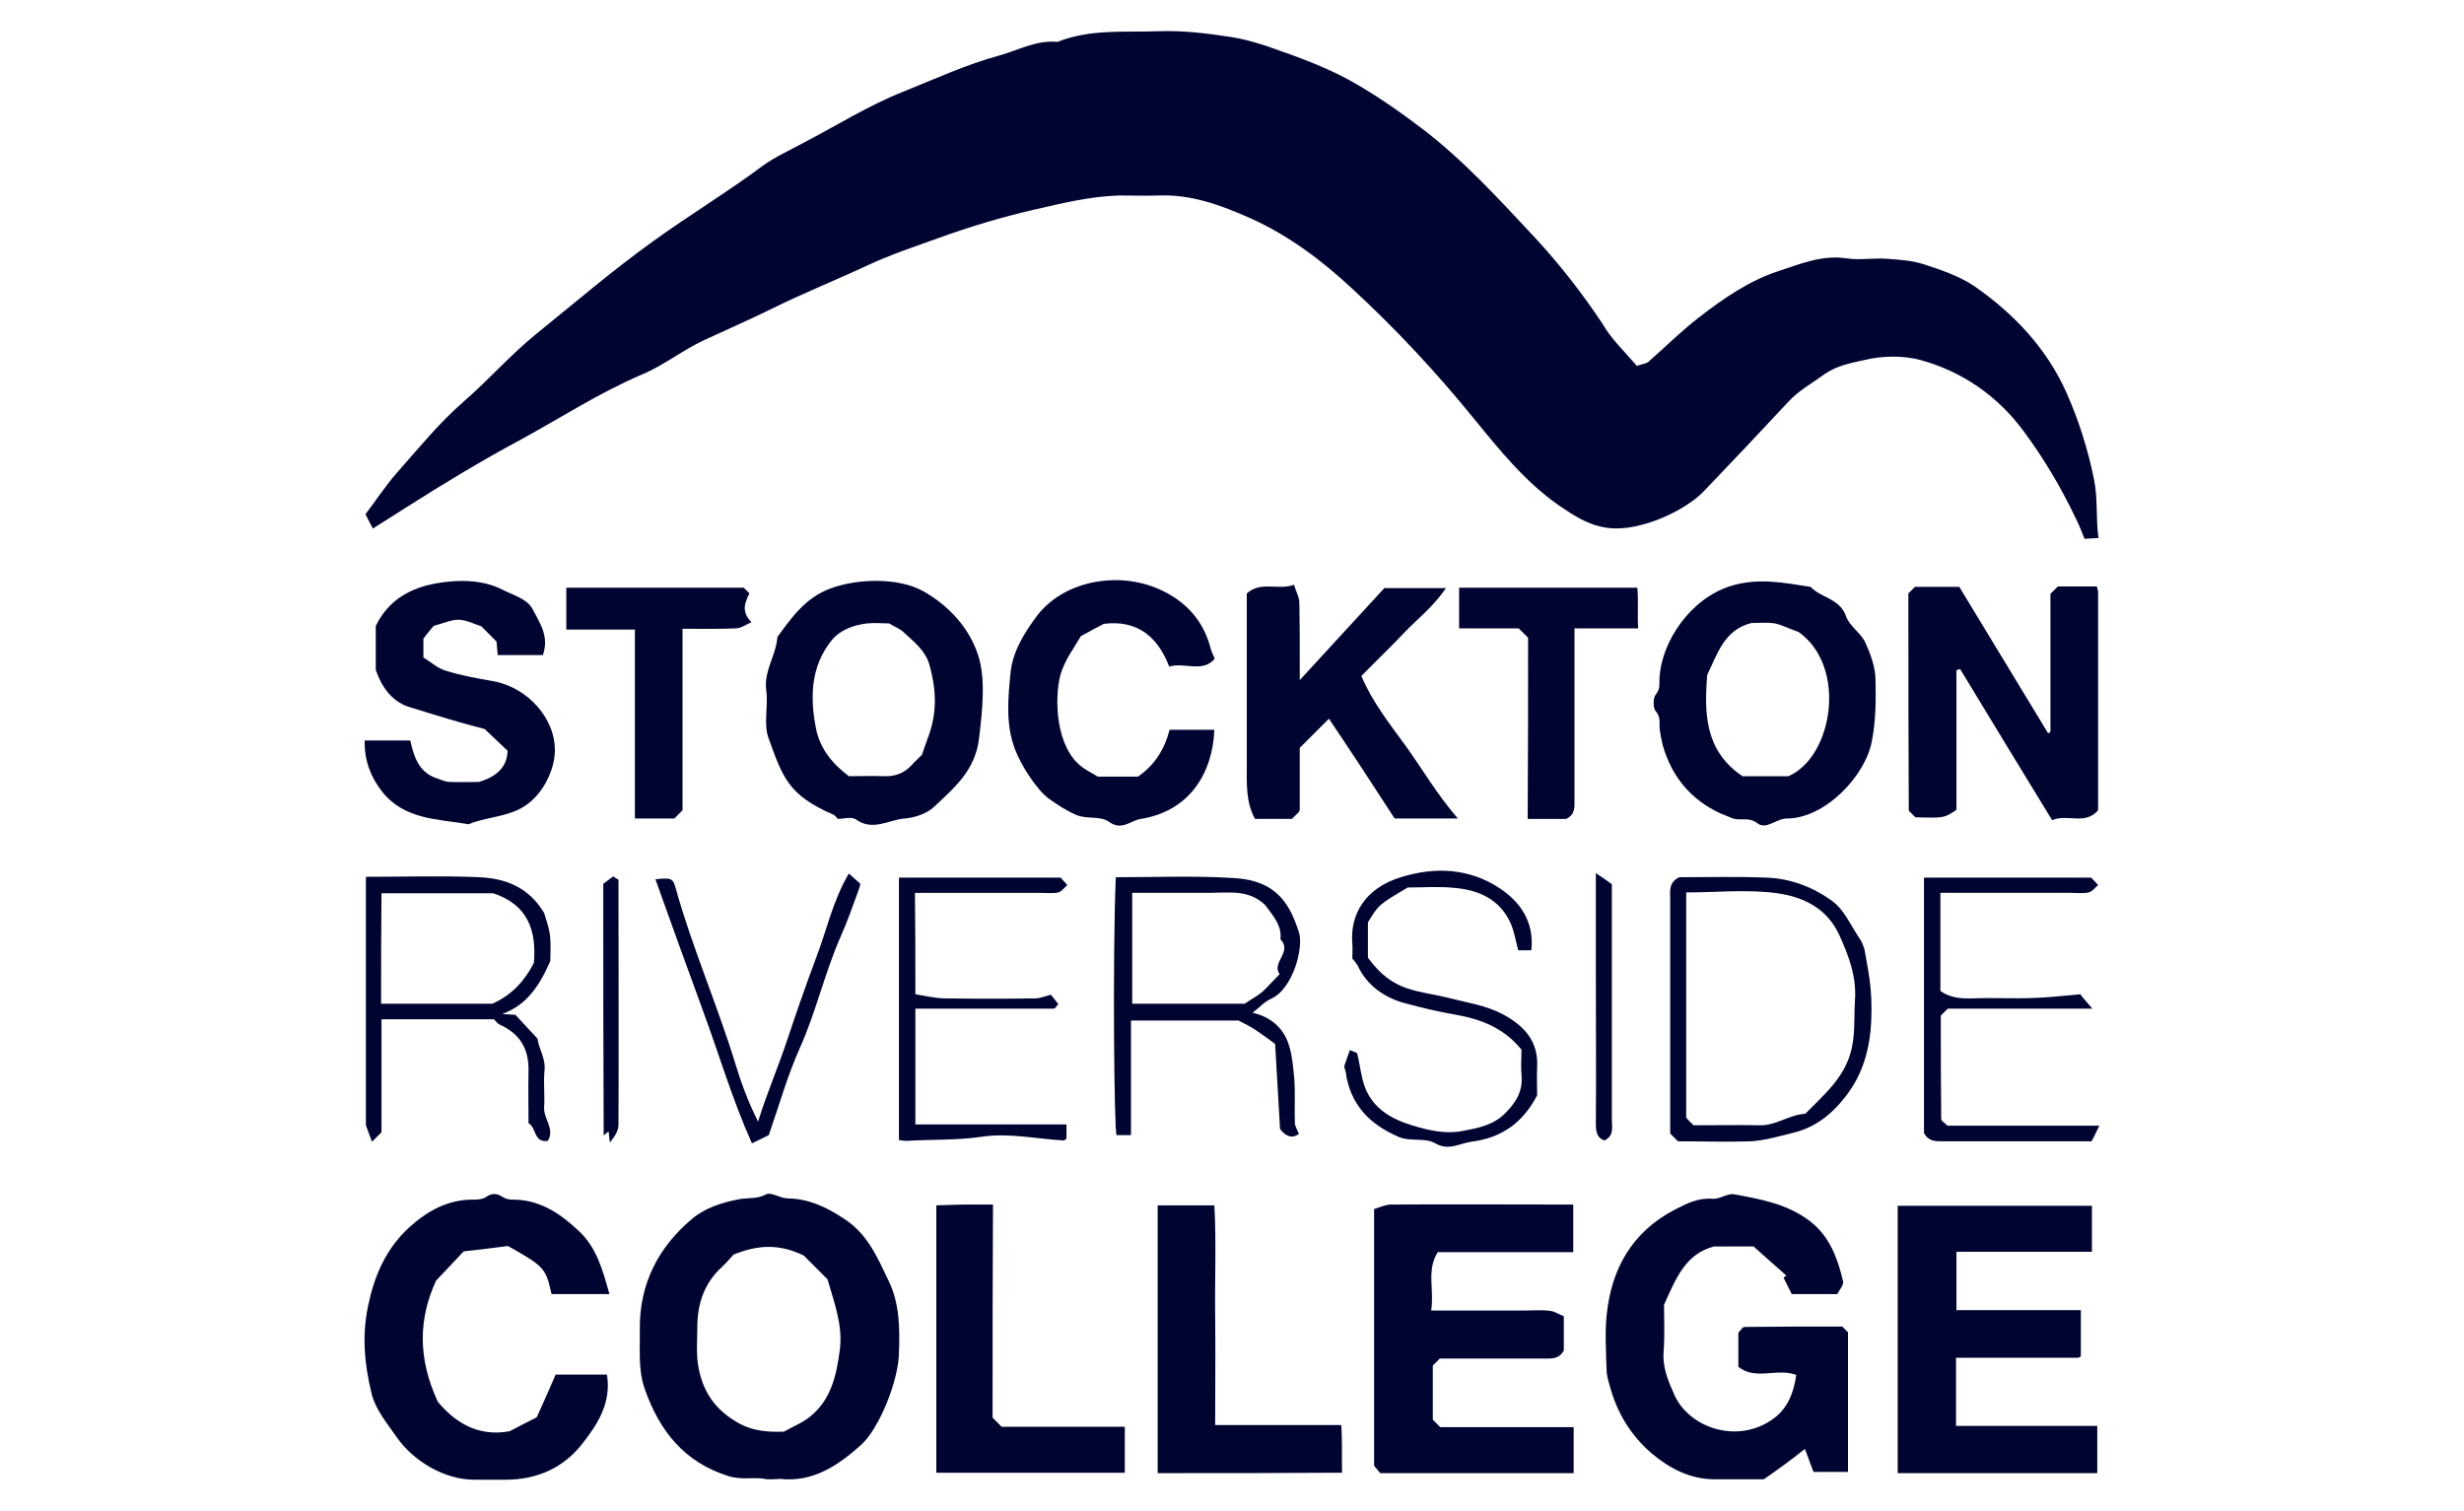
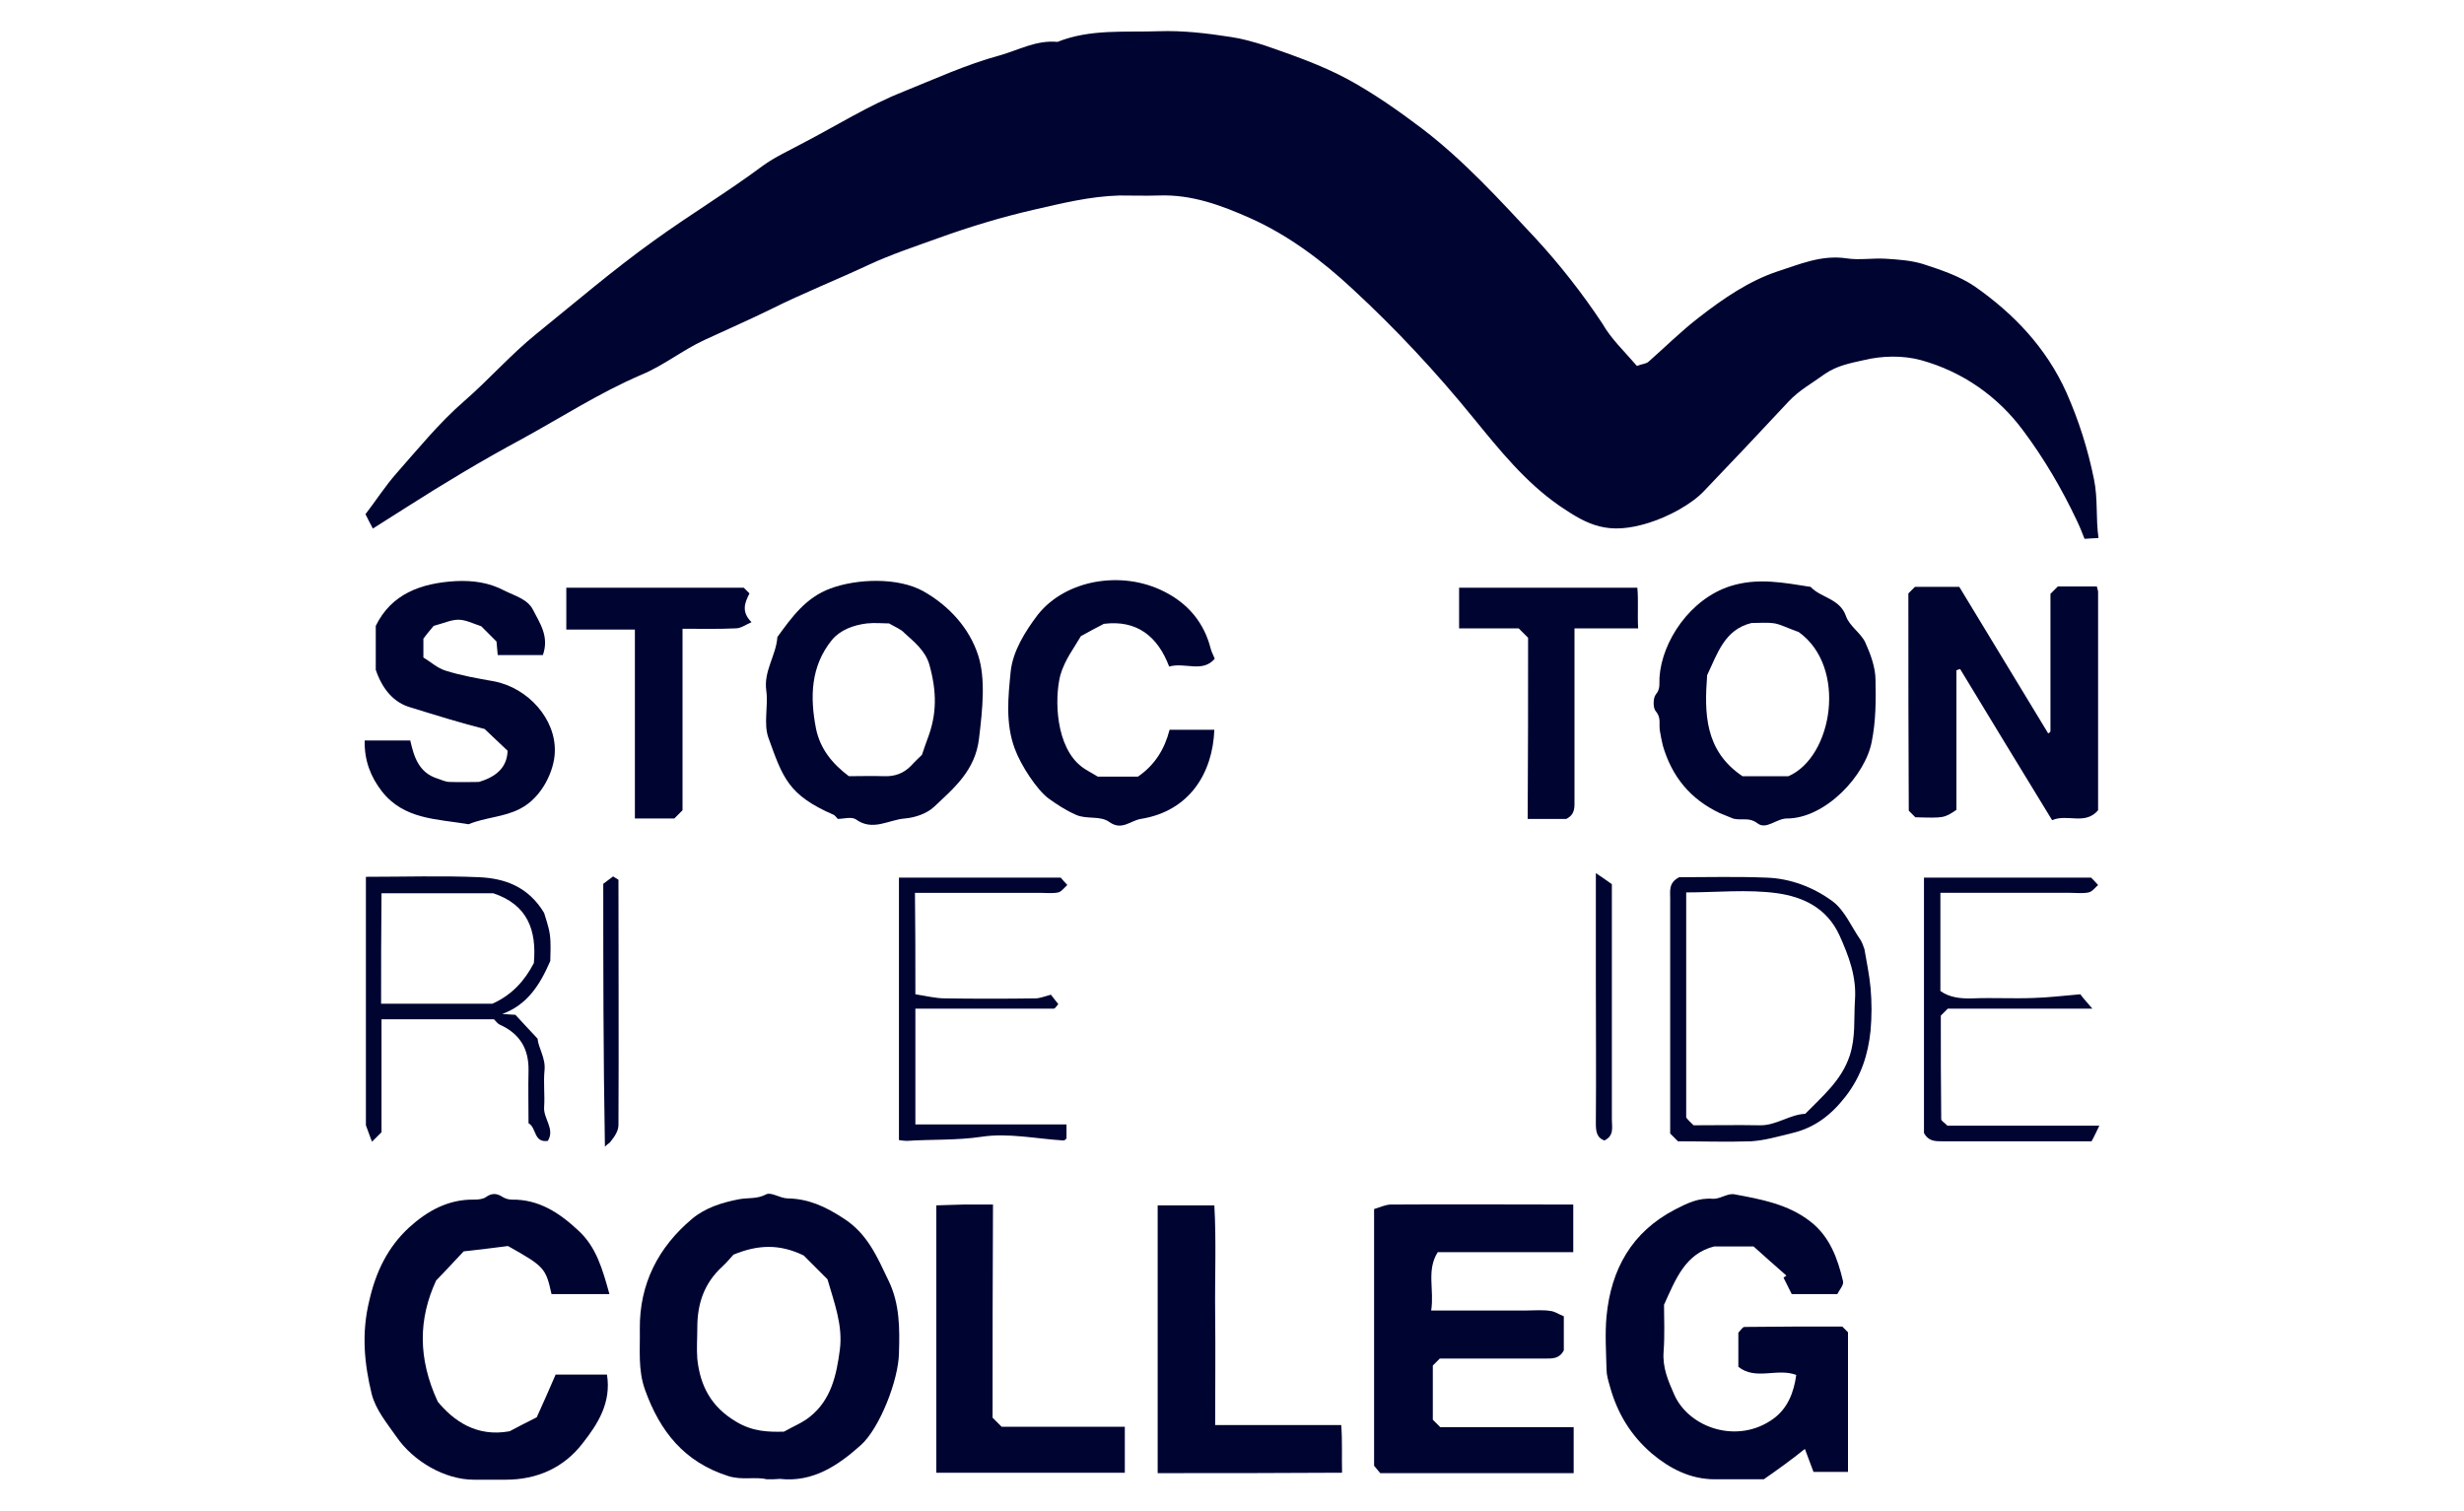
<svg xmlns="http://www.w3.org/2000/svg" version="1.1" id="Layer_1" x="0px" y="0px" viewBox="0 0 600 368" style="enable-background:new 0 0 600 368;" xml:space="preserve">
  <style type="text/css">
	.st0{fill:#000431;}
</style>
  <g id="Layer_3">
</g>
  <g id="C0PHjv_1_">
    <g>
      <path class="st0" d="M398.6,89.1c1.3-0.5,2.2-0.5,2.8-1c4.1-3.6,8-7.5,12.3-10.8c5.9-4.6,12.2-8.9,19.1-11.2    c5.3-1.7,10.7-4.1,16.8-3.2c3.1,0.5,6.4-0.1,9.6,0.1c3.1,0.2,6.2,0.4,9.1,1.3c4.3,1.4,8.8,2.9,12.5,5.4c9.6,6.7,17.5,15,22.4,25.9    c3,6.8,5.2,13.7,6.7,21.1c1,4.9,0.4,9.4,1.1,14.3c-1.4,0.1-2.2,0.1-3.4,0.2c-0.6-1.5-1.2-3.1-2-4.7c-3.6-7.6-7.9-14.9-12.9-21.6    c-6.2-8.4-14.8-14.4-24.9-17.2c-4.4-1.2-9.5-1.1-14,0c-3.1,0.7-6.5,1.3-9.5,3.4c-3,2.2-6.2,3.9-8.8,6.7    c-6.8,7.3-13.6,14.5-20.5,21.7c-3.1,3.3-8.7,6.3-13.5,7.8c-9.9,3.1-14.8,0.6-21.7-4.1c-8.4-5.8-14.7-13.7-21-21.4    c-9.1-11.2-18.9-21.7-29.4-31.4c-7.4-6.9-15.6-13.1-25-17.3c-7-3.1-14.2-5.8-22.2-5.5c-3.2,0.1-6.4,0-9.6,0    c-7.2,0.2-14,1.9-21,3.5c-7.8,1.8-15.4,4.1-22.9,6.8c-5.8,2.1-11.6,4-17.2,6.6c-7.9,3.7-16,6.9-23.8,10.8    c-5.3,2.6-10.8,5-16.2,7.5c-5.2,2.4-9.9,6.2-15.2,8.4c-10.3,4.4-19.7,10.5-29.4,15.8c-9.5,5.1-18.8,10.7-27.9,16.5    c-2.7,1.7-5.4,3.4-8.2,5.2c-0.6-1.1-1.1-2.1-1.8-3.5c2.4-3.1,4.7-6.7,7.5-9.9c5.3-6,10.4-12.3,16.5-17.6    c6.1-5.3,11.4-11.4,17.6-16.4c9.4-7.6,18.6-15.5,28.5-22.6c8.7-6.3,18-11.9,26.6-18.3c3-2.2,6.6-3.8,9.9-5.6    c8.1-4.2,15.8-9.1,24.4-12.5c7.7-3.1,15.3-6.6,23.4-8.8c4.6-1.3,9-3.8,14.1-3.3c8-3.2,16.4-2.3,24.7-2.6    c5.9-0.2,11.7,0.5,17.5,1.4c2.8,0.4,5.5,1.2,8.1,2c6.9,2.4,13.9,4.8,20.4,8.3c6.4,3.5,12.4,7.7,18.2,12.1    c10.2,7.8,18.8,17.3,27.5,26.6c5.9,6.4,11.4,13.4,16.3,20.8C392.3,82.5,395.5,85.5,398.6,89.1z" />
      <path class="st0" d="M429.5,360.2c-4.2,0-8,0-11.9,0c-6,0-11-2.6-15.4-6.3c-5.1-4.4-8.4-9.8-10.2-16.4c-0.4-1.4-0.8-2.7-0.8-4.1    c-0.1-4.3-0.4-8.6,0-12.9c1.1-11.4,6.1-20.5,16.7-26c2.9-1.5,5.7-2.9,9.2-2.6c1.7,0.1,3.6-1.4,5.2-1.1c6.5,1.2,13.1,2.4,18.5,6.6    c4.8,3.7,6.7,9.1,8,14.6c0.2,0.9-0.9,2.1-1.4,3.1c-3.8,0-7.2,0-11.1,0c-0.6-1.2-1.3-2.6-2-4c0.2-0.2,0.5-0.3,0.7-0.5    c-2.8-2.5-5.6-4.9-8-7.1c-3.6,0-6.6,0-9.6,0c-7,1.8-9.3,7.8-12.2,14.2c0,3.3,0.2,7.4-0.1,11.4c-0.3,3.9,1.1,7.1,2.6,10.5    c3.6,8.1,15.5,12.2,24.2,5.8c3.4-2.5,4.9-6.3,5.5-10.6c-4.6-1.8-9.9,1.4-14.1-2c0-2.9,0-5.7,0-8.3c0.6-0.6,1-1.4,1.5-1.4    c7.9-0.1,15.7-0.1,23.8-0.1c0.2,0.2,0.7,0.7,1.4,1.4c0,11.1,0,22.4,0,34c-2.4,0-5.2,0-8.4,0c-0.6-1.7-1.5-3.9-2.1-5.6    C436.3,355.4,432.8,357.9,429.5,360.2z" />
      <path class="st0" d="M186.7,360.2c-2.8-0.7-6,0.3-9.4-0.8c-10.7-3.4-16.6-10.9-20.2-20.9c-1.8-4.9-1.2-9.9-1.3-14.9    c-0.1-11,4.5-19.9,12.7-26.8c3.2-2.7,7.3-4,11.5-4.8c2.2-0.4,4.4,0,6.6-1.2c1.2-0.6,3.4,1,5.2,1c5.1,0.1,9.2,2,13.5,4.8    c6,3.8,8.3,9.5,11.1,15.3c2.7,5.6,2.7,11.6,2.5,17.6c-0.1,6.5-4.7,18.3-9.3,22.4c-5.5,4.9-11.6,9.1-19.7,8.2    C188.9,360.2,188,360.2,186.7,360.2z M190.9,348.6c2.3-1.3,4.6-2.2,6.4-3.7c5.1-4.1,6.4-10.1,7.2-16.2c0.8-6-1.4-11.6-3-17.2    c-2.2-2.2-4.3-4.3-5.8-5.8c-5.8-2.8-11-2.7-17.1-0.2c-0.4,0.4-1.5,1.8-2.7,2.9c-4.4,4-6.1,9-6.1,14.8c0,2.6-0.2,5.1,0,7.7    c0.7,6.6,3.4,11.7,9.5,15.3C183.3,348.6,187.1,348.7,190.9,348.6z" />
      <path class="st0" d="M348.9,345.7c0.7,0.7,1.1,1.1,1.8,1.8c10.6,0,21.5,0,32.5,0c0,3.8,0,7.4,0,11.2c-15.6,0-31.1,0-47.1,0    c-0.3-0.3-0.8-1-1.5-1.8c0-20.4,0-41.2,0-62.5c1.3-0.4,2.6-1,3.9-1.1c14.8-0.1,29.5,0,44.6,0c0,3.9,0,7.6,0,11.6    c-11,0-21.9,0-33,0c-2.8,4.4-0.8,9.2-1.6,14.2c7.9,0,15.6,0,23.2,0c1.9,0,3.9-0.2,5.8,0.1c1.1,0.1,2.2,0.9,3.3,1.3    c0,3.1,0,5.8,0,8.3c-1.1,2.1-2.8,2-4.6,2c-8.6,0-17.1,0-25.6,0c-0.6,0.6-1,1-1.7,1.7C348.9,336.6,348.9,341,348.9,345.7z" />
-       <path class="st0" d="M509.4,293.6c0,3.8,0,7.4,0,11.2c-11,0-21.9,0-33,0c0,4.8,0,9.4,0,14.2c10.1,0,20.1,0,30.3,0    c0,3.8,0,7.4,0,11.2c0.1-0.1,0,0.1-0.2,0.2c-0.2,0.1-0.4,0.2-0.5,0.2c-9.8,0-19.7,0-29.7,0c0,5.5,0,10.8,0,16.6    c11.3,0,22.7,0,34.4,0c0,4,0,7.6,0,11.5c-16.1,0-32.3,0-48.6,0c0-21.7,0-43.3,0-65.1C477.7,293.6,493.3,293.6,509.4,293.6z" />
      <path class="st0" d="M148.4,315.1c-5.2,0-9.7,0-14.1,0c-1.4-6.3-1.7-6.7-10.6-11.7c-3.2,0.4-7,0.9-10.8,1.3    c-2.3,2.5-4.5,4.8-6.7,7.1c-4.3,9.3-4.5,18.9,0.4,29.5c3.8,4.6,9.4,8.7,17.5,7.2c1.9-1,4-2.1,6.6-3.4c1.5-3.3,3.1-6.9,4.6-10.4    c4.4,0,8.4,0,12.5,0c1.1,6.8-2.2,12-5.9,16.7c-4.6,6-11.1,8.9-18.8,8.9c-2.6,0-5.1,0-7.7,0c-7.1,0-14.8-4.5-18.9-10.5    c-2.3-3.3-5-6.5-6-10.4c-1.8-7.4-2.5-14.8-0.6-22.6c1.6-7.1,4.5-13.1,9.7-17.9c4.4-4,9.5-6.9,15.8-6.8c1,0,2.2-0.1,2.9-0.6    c1.4-1,2.6-1,4-0.1c0.6,0.4,1.5,0.7,2.3,0.7c6.6-0.1,11.6,3.2,16.2,7.5C145.2,303.6,146.7,309,148.4,315.1z" />
      <path class="st0" d="M464.7,144.5c0.7-0.7,1.1-1.1,1.6-1.6c3.6,0,7.2,0,10.8,0c7.2,11.9,14.4,23.7,21.6,35.6c-0.1,0,0.1,0.1,0.2,0    c0.2-0.1,0.4-0.3,0.4-0.5c0-11.1,0-22.3,0-33.4c0.6-0.6,1.2-1.2,1.8-1.8c3.2,0,6.4,0,9.5,0c0.1,0.6,0.3,1,0.3,1.3    c0,17.8,0,35.5,0,53.2c-3.2,3.7-7.4,0.8-11.2,2.4c-7.6-12.4-15-24.6-22.4-36.8c-0.3,0.1-0.6,0.2-0.9,0.3c0,11.5,0,22.9,0,34    c-3,2-3,2-10,1.8c-0.5-0.5-0.9-0.9-1.6-1.6C464.7,180.2,464.7,162.5,464.7,144.5z" />
      <path class="st0" d="M421.5,199.1c-0.9-0.4-1.8-0.7-2.7-1.1c-7.2-3.4-11.7-8.9-13.9-16.5c-0.3-1.2-0.5-2.4-0.7-3.5    c-0.3-1.6,0.4-3.2-1-4.8c-0.7-0.8-0.7-3.2,0-4.1c1.2-1.4,0.8-2.8,0.9-4.2c0.6-8.8,7.5-19.1,17.3-22.2c6.7-2.1,13-0.8,19.5,0.2    c2.5,2.7,7.1,2.8,8.6,7.1c0.8,2.4,3.6,4.1,4.7,6.4c1.3,2.9,2.5,6.1,2.5,9.2c0.1,4.9,0.1,9.9-0.9,14.9    c-1.5,8.3-11.3,18.8-20.7,18.8c-2.5,0-5,2.8-7.1,1.2C425.7,198.7,423.5,200.1,421.5,199.1z M438,153.9c-2.8-1-4.3-1.8-5.8-2.1    c-1.9-0.3-3.8-0.1-5.7-0.1c-6.6,1.6-8.3,7.5-10.8,12.7c-0.7,9.3-0.6,18.4,8.6,24.6c3.5,0,7.4,0,11.2,0    C446.3,184.3,449.9,162.4,438,153.9z" />
      <path class="st0" d="M204,199.4c-0.4-0.4-0.6-0.8-1-1c-11.1-4.8-12.4-9.1-15.9-18.8c-1.2-3.4,0-7.6-0.5-11.4    c-0.7-4.8,2.4-8.6,2.7-13.1c3.5-4.8,6.9-9.6,12.9-11.8c6.4-2.4,16.5-2.8,22.7,0.7c6.2,3.5,11.2,9,13.3,15.6    c1.8,5.6,1.1,12.8,0.2,20.2c-0.9,7.8-6.1,12.1-11,16.7c-1.7,1.6-4.6,2.6-7.1,2.8c-3.9,0.3-7.8,3.2-11.9,0.2    C207.3,198.8,205.4,199.4,204,199.4z M216.5,151.8c-1.5,0-3.5-0.2-5.4,0c-3.3,0.4-6.5,1.6-8.5,4c-5.2,6.4-5.4,13.9-3.9,21.6    c1,4.9,3.9,8.5,8,11.6c2.7,0,5.6-0.1,8.6,0c2.6,0.1,4.8-0.7,6.6-2.6c1-1.1,2.1-2.1,2.6-2.6c0.6-1.8,1-2.9,1.4-4    c2.2-5.8,2.3-11.2,0.4-18c-1-3.4-3.7-5.5-6.1-7.7C219.4,153.2,218,152.7,216.5,151.8z" />
-       <path class="st0" d="M323.6,175c-2.4,2.4-4.5,4.5-7.1,7.1c0,4.2,0,9.6,0,14.9c0,0.2-0.1,0.4-0.1,0.6c-0.6,0.6-1.2,1.2-1.8,1.8    c-3,0-6,0-9,0c-2.3-4.2-2-8.8-2-13.3c0-13.9,0-27.8,0-41.6c3.5-3.1,7.5-0.7,11.5-2.1c0.5,1.7,1.3,3,1.3,4.4    c0.1,4.9,0.1,9.9,0.1,14.8c0,1,0,2,0,4c7.4-8.1,14.1-15.3,20.6-22.4c5,0,9.5,0,15,0c-3.2,4.7-7.1,7.6-10.4,11.1    c-3.2,3.4-6.6,6.6-10.2,10.3c2.7,6.4,7,11.8,11,17.3c4,5.6,7.4,11.5,12.5,17.4c-5.7,0-10.1,0-15.4,0    C334.5,191.4,329,183,323.6,175z" />
      <path class="st0" d="M116.6,190.4c4.8-1.4,6.9-4,7-7.6c-1.7-1.6-3.2-3-5.6-5.3c-5.3-1.3-11.7-3.3-18.2-5.3    c-3.7-1.1-6.6-4.1-8.3-9.1c0-2.7,0-6.6,0-10.7c3.8-7.8,11-10.4,19.4-10.9c4.2-0.2,8.1,0.3,11.9,2.3c2.6,1.3,5.7,2.1,7,4.7    c1.6,3.2,4,6.4,2.4,11c-1.5,0-3.3,0-5.2,0c-1.9,0-3.8,0-5.8,0c-0.1-1.3-0.2-2.3-0.3-3.3c-1.4-1.4-2.7-2.7-3.7-3.7    c-2.1-0.7-3.8-1.6-5.6-1.6c-1.7,0-3.4,0.8-6,1.5c-0.3,0.4-1.3,1.5-2.5,3.1c0,1.1,0,2.8,0,4.6c1.7,1,3.4,2.6,5.4,3.2    c3.8,1.2,7.8,1.9,11.8,2.6c8.3,1.6,15.1,9.2,14.8,17.2c-0.1,4.4-3,11-8.4,13.8c-4,2.1-8.5,2.1-12.6,3.8c-7.6-1.3-15.7-1.1-21.1-8    c-2.8-3.6-4.3-7.6-4.2-12.4c3.9,0,7.5,0,11.1,0c0.9,4,2.1,7.9,6.7,9.3c0.9,0.3,1.9,0.8,2.9,0.8    C112.3,190.5,115.1,190.4,116.6,190.4z" />
      <path class="st0" d="M267.3,189.1c3.3,0,6.6,0,9.8,0c4.1-2.8,6.5-6.7,7.7-11.4c3.8,0,7.3,0,10.9,0c-0.4,10.5-6,19.8-17.9,21.7    c-2.5,0.4-4.6,2.9-7.6,0.8c-2.3-1.7-5.5-0.6-8.2-1.8c-2.5-1.1-4.6-2.5-6.7-4c-2.8-2.1-6.7-8-8.2-12.1c-2.3-6.2-1.6-12.6-1-18.7    c0.5-5,3.5-9.8,6.6-13.9c3.5-4.4,8.6-7,14-8c5.7-1,11.6-0.3,16.9,2.4c5.7,2.9,9.6,7.5,11.2,13.8c0.2,0.8,0.6,1.5,1,2.5    c-3,3.5-7.2,0.8-11.1,1.9c-2.8-7.4-7.9-11.4-15.9-10.4c-1.7,0.9-3.5,1.8-5.6,3c-1.6,2.8-3.9,5.7-5,9.5c-1.5,5.9-1.1,17.5,5.2,22.3    C264.4,187.5,265.7,188.1,267.3,189.1z" />
      <path class="st0" d="M241.7,345.2c1.1,1.1,1.5,1.5,2.2,2.2c9.8,0,19.8,0,30,0c0,3.8,0,7.4,0,11.2c-15.1,0-30.4,0-45.9,0    c0-21.5,0-43.1,0-65.1c2-0.1,4.3-0.1,6.6-0.2c2.3,0,4.7,0,7.2,0C241.7,310.8,241.7,328.1,241.7,345.2z" />
      <path class="st0" d="M281.9,358.7c0-21.8,0-43.4,0-65.2c4.5,0,8.9,0,13.8,0c0.5,8.6,0.1,17.5,0.2,26.4c0.1,9,0,17.9,0,27.1    c10.2,0,20.2,0,30.7,0c0.3,3.9,0.1,7.7,0.2,11.6C311.9,358.7,297.2,358.7,281.9,358.7z" />
      <path class="st0" d="M166.2,197.3c-1.1,1.1-1.5,1.5-2,2c-3.2,0-6.3,0-9.6,0c0-15.3,0-30.4,0-46c-5.6,0-11.1,0-16.7,0    c0-3.6,0-6.7,0-10.2c14.4,0,28.8,0,43.2,0c0.5,0.5,0.9,0.9,1.4,1.4c-1.1,2.2-2.1,4.4,0.5,7c-1.4,0.6-2.6,1.5-3.8,1.5    c-4.2,0.2-8.5,0.1-13,0.1C166.2,168,166.2,182.7,166.2,197.3z" />
      <path class="st0" d="M372.1,155.3c-1.1-1.1-1.6-1.6-2.3-2.3c-4.6,0-9.5,0-14.5,0c0-3.4,0-6.5,0-9.9c14.3,0,28.6,0,43.4,0    c0.3,3,0,6.3,0.2,9.9c-5.1,0-10,0-15.5,0c0,2.1,0,3.9,0,5.8c0,12,0,24,0,36c0,1.7,0.2,3.5-2,4.6c-2.9,0-6,0-9.4,0    C372.1,184.5,372.1,169.8,372.1,155.3z" />
      <path class="st0" d="M122.3,246.9c1,0.1,2,0.1,3.2,0.2c1.6,1.7,3.3,3.6,5.4,5.8c0.2,2.3,2,4.7,1.7,7.7c-0.3,3,0.1,6-0.1,9    c-0.2,2.8,2.7,5.3,0.9,8.2c-3.5,0.5-2.7-3.2-4.7-4.3c0-4.3-0.1-8.5,0-12.8c0.1-5.3-2.1-9-7-11.2c-0.5-0.2-0.9-0.8-1.4-1.3    c-9,0-18,0-27.4,0c0,9.3,0,18.6,0,27.5c-0.9,0.9-1.3,1.3-2.3,2.3c-0.4-0.9-0.7-1.9-1.5-4c0-18.8,0-39.6,0-60.5    c9.4,0,18.5-0.3,27.7,0.1c6,0.3,11.8,2.2,15.7,8.7c0.3,1.1,1.1,3.2,1.4,5.3c0.3,2.3,0.1,4.7,0.1,6.4    C131.4,240,128.3,244.7,122.3,246.9z M92.8,244.4c9.5,0,18.5,0,27.1,0c4.9-2.2,7.9-5.7,10.1-9.9c0.7-8-1.5-14.2-9.9-17    c-8.8,0-18,0-27.2,0C92.8,226.6,92.8,235.3,92.8,244.4z" />
-       <path class="st0" d="M305,246.6c4.1,0.9,7.3,3.4,8.7,7.4c1,2.8,1.2,6,1.5,9c0.2,3.4,0,6.9,0.1,10.3c0,0.9,0.6,1.8,1,2.8    c-1.8,1.3-3.3,0.5-4.6-1.2c-0.4-6.8-0.8-13.7-1.2-20.7c-1.6-1.2-3.1-2.3-4.6-3.3c-1.3-0.9-2.8-1.6-4.3-2.4c-8.6,0-17.3,0-26.2,0    c0,9.3,0,18.5,0,27.9c-1.2,0-2.2,0-3.5,0c-0.6-0.6-1-43-0.2-62.8c9.6,0,19.2-0.4,28.7,0.2c3.3,0.2,7.1,0.9,10.1,3.4    c3.2,2.6,4.6,6.2,5.8,9.8c1.2,3.6-1.4,13.8-6.8,16.2C307.9,243.9,306.6,245.4,305,246.6z M311.6,237.2c-2.1-2.8,3.2-5.4,0.2-8.5    c0.4-3.6-2.1-6-3.7-8.3c-4-3.9-8.9-3-13.6-3c-6.3,0-12.7,0-18.8,0c0,9.3,0,18.1,0,27c4.7,0,9.1,0,13.6,0c4.7,0,9.4,0,13.8,0    c1.6-1.1,3.1-1.9,4.3-2.9C308.7,240.3,310,238.8,311.6,237.2z" />
      <path class="st0" d="M408.6,277.9c-0.6-0.6-1-1-1.9-1.9c0-0.6,0-1.6,0-2.6c0-18.2,0-36.4,0-54.6c0-1.9-0.4-3.9,2.2-5.2    c6.8,0,14-0.2,21.3,0.1c5.9,0.2,11.5,2.4,16.1,5.8c2.9,2.2,4.5,6.1,6.7,9.3c0.4,0.6,0.7,1.4,1,2.3c0.5,3,1.2,6.2,1.5,9.5    c0.3,3.4,0.3,6.9,0,10.3c-0.6,5.9-2.3,11.2-6.1,16.1c-3.5,4.5-7.5,7.6-13,8.9c-3.3,0.8-6.7,1.8-10,2    C420.4,278.1,414.4,277.9,408.6,277.9z M412.4,274c5.4,0,10.8-0.1,16.1,0c4,0.1,7.2-2.6,11.1-2.8c4.2-4.3,8.8-8.1,10.8-14.1    c1.5-4.5,1-9,1.3-13.6c0.4-5.7-1.5-10.7-3.8-15.8c-3.1-6.7-8.9-9.3-15.1-10.2c-7.3-1-14.8-0.2-22.2-0.2c0,18.6,0,36.8,0,54.8    C411.1,272.8,411.6,273.2,412.4,274z" />
-       <path class="st0" d="M327.3,259.7c0.8-2.2,1.1-3.3,1.4-4c1.2,0.5,1.8,0.6,1.8,0.9c0.7,2.7,0.9,5.6,1.9,8.2c2,5.2,6.5,7.7,11.4,9.2    c3.9,1.2,8.1,2.2,12.3,1.4c3.7-0.7,7.5-1.4,10.4-4.3c2.6-2.6,4.4-5.4,4-9.3c-0.2-2.1,0-4.3,0-6.2c-4.2-5.2-9.7-7.4-15.9-8.5    c-4.2-0.7-8.3-1.7-12.4-2.8c-4.9-1.3-9.3-4.2-11.6-9.2c-0.3-0.5-0.7-1-1.3-1.7c0-1.1,0.1-2.3,0-3.6c-0.6-7,3-13.5,11.8-16.2    c8.4-2.6,16.7-2.2,24.1,2.7c5.1,3.4,8.4,8.2,7.7,15.1c-1.1,0-2.1,0-3.2,0c-0.6-2.1-0.9-4.5-1.9-6.7c-2.6-5.7-7.7-8-13.6-8.5    c-3.8-0.4-7.7-0.1-11.4-0.1c-7.1,4.2-7.1,4.2-9.7,8.5c0,1.1,0,2.6,0,4.1c0,1.5,0,3,0,4.5c6.3,8.6,11.9,7.8,20.1,9.9    c4.3,1.1,8.6,1.7,12.6,3.8c5.3,2.8,8.9,6.6,8.5,13.1c-0.1,2.3,0,4.7,0,6.7c-3.5,6.8-8.8,10.4-16,11.3c-2.9,0.4-5.5,2.3-8.8,0.4    c-2.6-1.5-5.9-0.3-9-1.6c-6.6-2.9-11.1-7.2-12.6-14.4C327.8,261,327.3,259.7,327.3,259.7z" />
      <path class="st0" d="M509.5,245.6c-12.8,0-24.1,0-35.2,0c-0.8,0.8-1.4,1.4-1.7,1.7c0,8.6,0,16.9,0.1,25.2c0,0.5,0.9,0.9,1.5,1.6    c11.9,0,24.1,0,37,0c-0.8,1.6-1.3,2.8-1.9,3.8c-12.3,0-24.3,0-36.3,0c-1.8,0-3.4,0-4.5-2c0-20.5,0-41.2,0-62.2c13.5,0,27,0,40.7,0    c0.4,0.4,1,1,1.7,1.8c-0.7,0.6-1.4,1.6-2.3,1.8c-1.4,0.3-3,0.1-4.5,0.1c-10.5,0-20.9,0-31.6,0c0,8,0,15.9,0,23.9    c2.2,1.6,5,1.9,7.9,1.8c4.9-0.2,9.9,0.1,14.8-0.1c3.5-0.1,6.9-0.5,11.4-0.9C506.8,242.5,507.7,243.5,509.5,245.6z" />
      <path class="st0" d="M222.9,242.1c2.6,0.4,4.9,1,7.3,1c7.3,0.1,14.6,0.1,21.9,0c1.1,0,2.3-0.5,3.8-0.9c0.4,0.5,1.2,1.5,1.8,2.3    c-0.5,0.6-0.8,1.1-1.1,1.1c-11.1,0-22.3,0-33.7,0c0,9.4,0,18.7,0,28.2c12.2,0,24.4,0,36.8,0c0,1.2,0,2.2,0,3.4    c-0.1,0.1-0.4,0.5-0.7,0.5c-6.7-0.4-13.5-1.9-20-0.9c-6.1,0.9-12.1,0.6-18.2,1c-0.6,0-1.2-0.1-1.9-0.2c0-21.3,0-42.5,0-63.9    c13,0,26.1,0,39.4,0c0.3,0.4,0.9,1,1.6,1.8c-0.7,0.6-1.4,1.6-2.2,1.8c-1.4,0.3-3,0.1-4.5,0.1c-10,0-20.1,0-30.4,0    C222.9,225.5,222.9,233.4,222.9,242.1z" />
-       <path class="st0" d="M206.7,212.7c1.5,1.3,2.1,1.9,2.8,2.5c-0.1,0.3-0.1,0.6-0.2,0.9c-1.5,4.1-2.9,8.2-4.7,12.2    c-3.8,8.7-5.9,18.1-9.8,26.8c-3,6.7-5,13.8-7.6,21.3c-0.8,0.4-2.2,1.1-4.1,2c-4.8-10.7-8-21.7-12-32.5    c-3.9-10.6-7.7-21.2-11.5-31.8c3.9-0.4,4.3-0.3,5,2.4c4,14.3,10,28,14.4,42.3c1.4,4.6,3.1,9.4,5.6,14.3c2.2-7.1,5-13.5,7.2-20.2    c2.2-6.6,4.5-13.2,6.9-19.6C201.3,226.6,202.7,219.5,206.7,212.7z" />
-       <path class="st0" d="M146.9,215.2c0.9-0.7,1.7-1.3,2.4-1.8c0.7,0.5,1.3,0.7,1.3,0.9c0,19.9,0.1,39.7,0,59.6c0,1.3-0.7,2.6-2.1,4.3    c-0.1-0.9-0.2-1.8-0.3-2.7c-0.4,0.3-0.8,0.6-1.2,1C146.9,256.1,146.9,235.9,146.9,215.2z" />
+       <path class="st0" d="M146.9,215.2c0.9-0.7,1.7-1.3,2.4-1.8c0.7,0.5,1.3,0.7,1.3,0.9c0,19.9,0.1,39.7,0,59.6c0,1.3-0.7,2.6-2.1,4.3    c-0.4,0.3-0.8,0.6-1.2,1C146.9,256.1,146.9,235.9,146.9,215.2z" />
      <path class="st0" d="M388.6,212.6c1.9,1.3,2.7,1.8,3.9,2.7c0,1.3,0,2.7,0,4.1c0,17.7,0,35.5,0,53.2c0,1.9,0.6,3.9-1.8,5.1    c-2-0.7-2.1-2.4-2.1-4.3c0.1-11.7,0-23.5,0-35.2C388.6,230,388.6,222,388.6,212.6z" />
    </g>
  </g>
</svg>